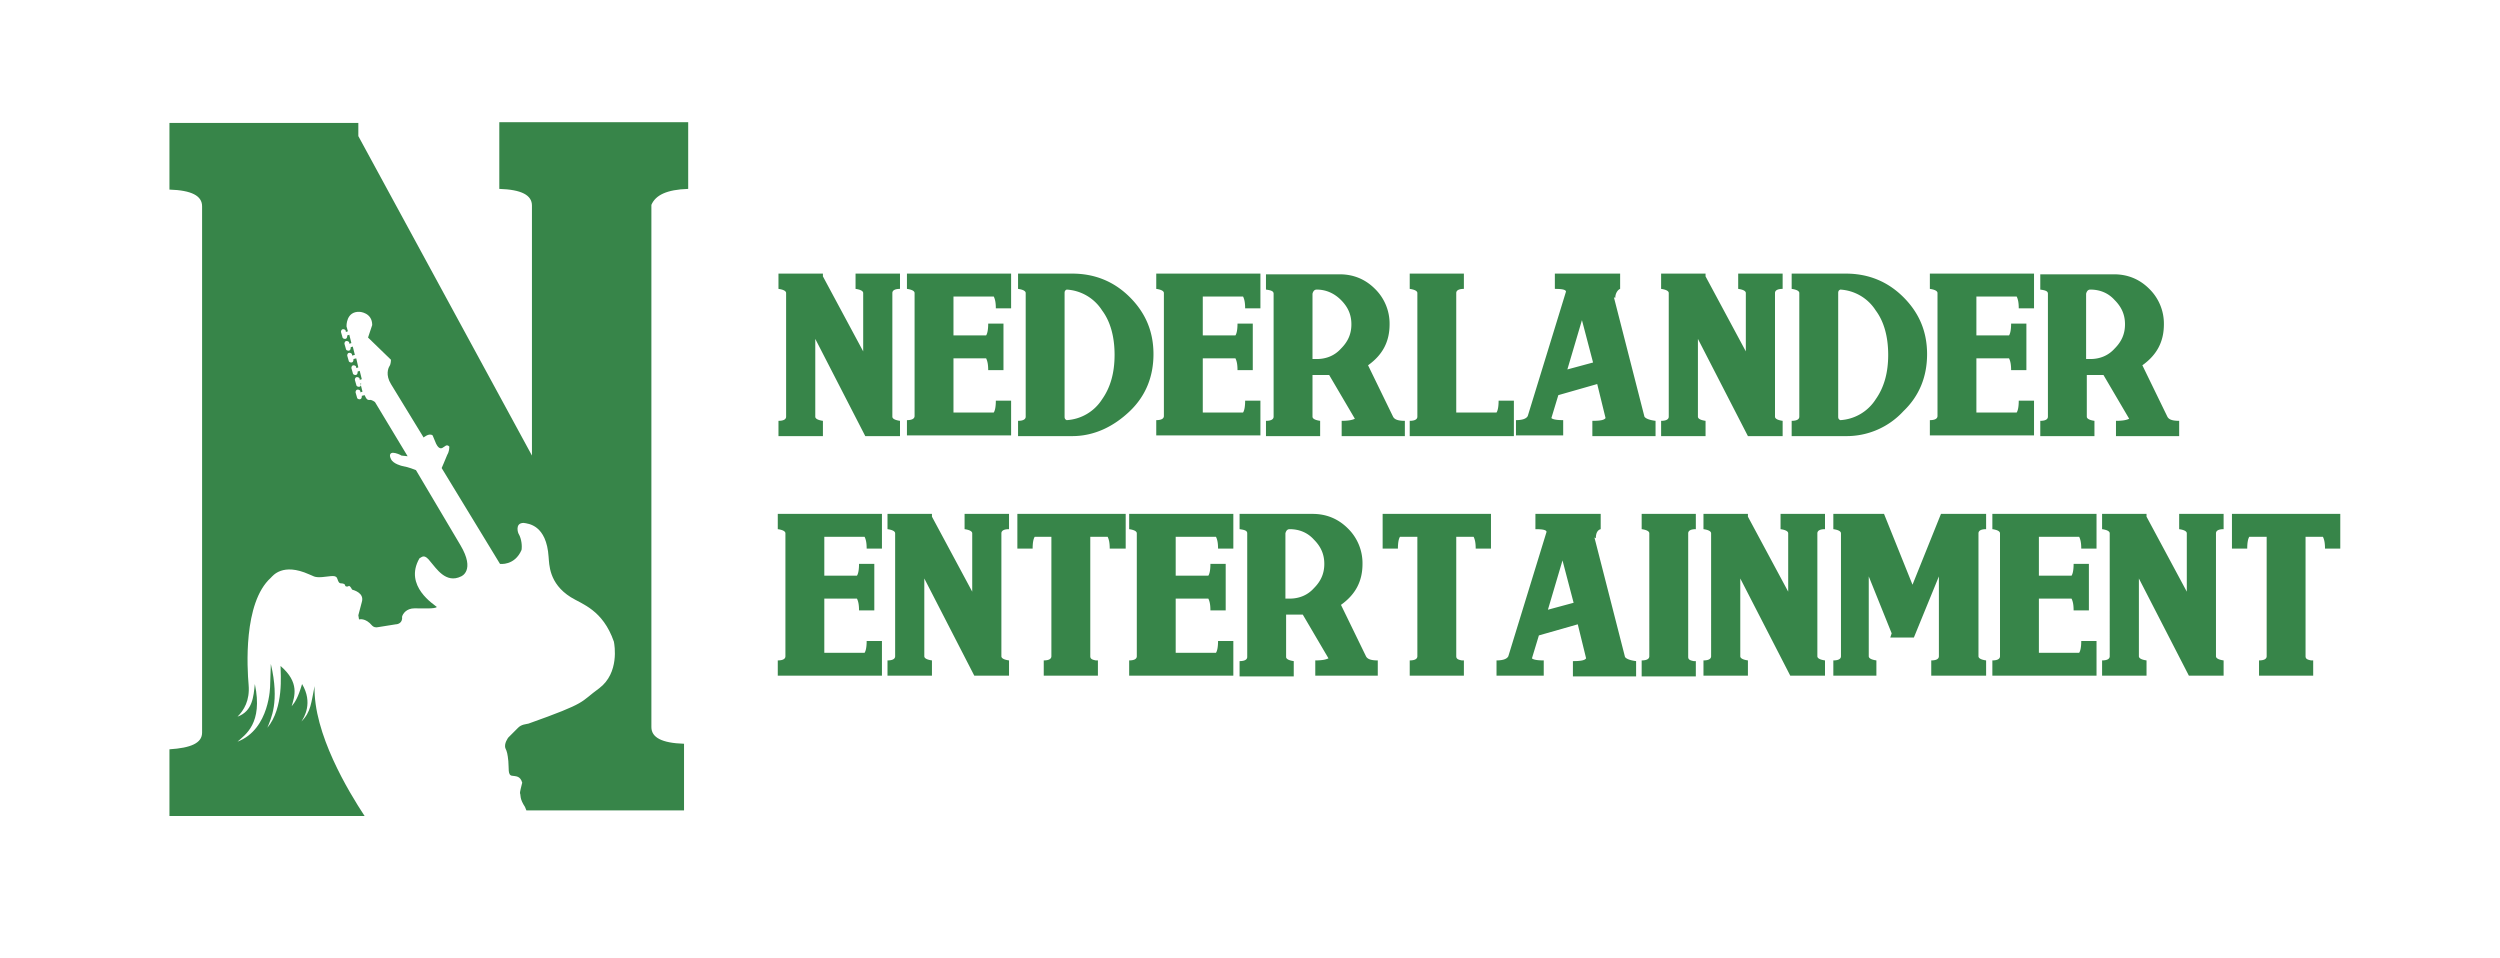
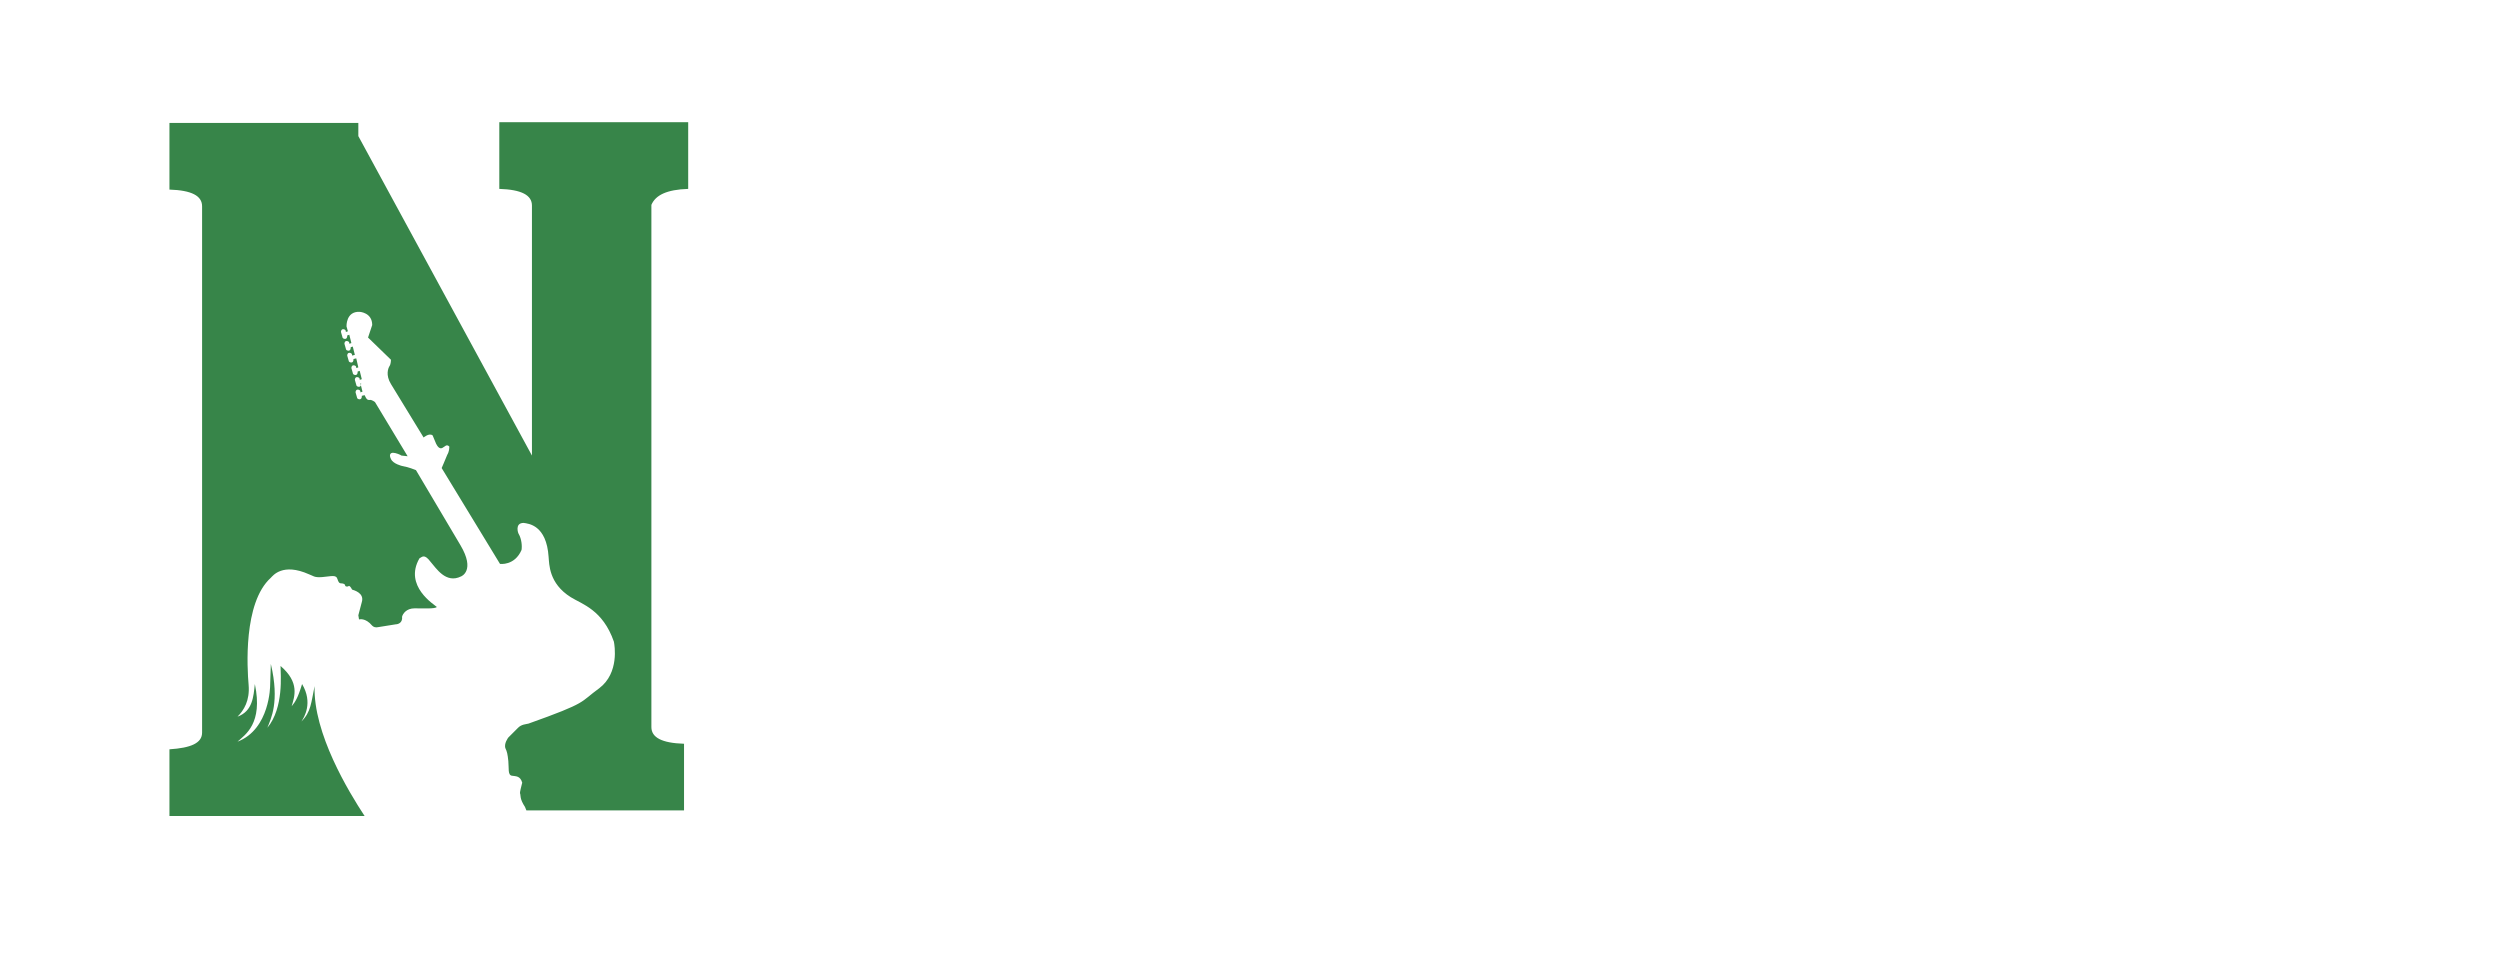
<svg xmlns="http://www.w3.org/2000/svg" viewBox="0 0 360 138">
  <path fill="#378549" d="M99.1 27.2v-9.6H71.9v9.6c3.2.1 4.7.9 4.7 2.4v36l-25-46v-1.9H24.4v9.6c3.2.1 4.7.9 4.7 2.4v75.8c0 1.5-1.6 2.2-4.7 2.4v9.6H52.5c-2.3-3.5-7.4-11.9-7.2-18.7-.5 2.4-.5 3.7-1.9 5.1.4-.6 1.7-2.7.1-5.4-.6 2-1 2.6-1.5 3.2.4-1.4 1.2-3.4-1.6-5.8 0 1.2.5 6-1.9 8.9.5-1.3 1.8-3.7.5-9.2l-.1 3.1s0 6.3-4.7 8.1c1.1-1 3.7-2.6 2.5-8.3-.2 1.8-.3 3.9-2.5 4.7.9-.9 1.8-2.3 1.6-4.6-.2-2.3-.8-11.8 3.2-15.4.3-.3 1.7-2.2 5.5-.5.6.2.7.5 1.9.4 1.3-.1 2-.4 2.2.3.1.3.2.6.5.6s.6.1.6.3c0 .2.4.2.5.1.1-.1.3.1.5.5.3.1 1.8.5 1.4 1.8l-.5 1.9.1.6s.9-.3 1.9.9c.2.2.5.3.9.2l2.5-.4c.3 0 1-.2.9-1.1.1-.4.6-1.2 1.8-1.2 1.2 0 3 .1 3.2-.2-.3-.3-4.8-3-2.5-7 .4-.2.7-.7 1.6.5.8.9 2.2 3.2 4.4 2.1 0 0 2.1-.8-.1-4.5l-6.4-10.8c-.3-.1-.9-.4-2-.6 0 0-1.3-.3-1.6-1-.3-.6-.1-.9.3-.9s1.1.3 1.2.4l.9.1-4.7-7.8s-.5-.4-.8-.3c-.2 0-.4 0-.7-.7l-.4.1v.1c0 .2-.1.4-.3.4-.2 0-.4-.1-.4-.3l-.2-.7c0-.2.1-.4.3-.4.2 0 .4.1.4.3v.1l.3-.1-.3-1.2h.1v.1c0 .2-.1.4-.3.4-.2 0-.4-.1-.4-.3l-.2-.7c0-.2.1-.4.3-.4.2 0 .4.1.4.3v.1l.3-.1-.3-1.2-.3.1v.1c0 .2-.1.4-.3.4s-.4-.1-.4-.3l-.2-.7c0-.2.1-.4.3-.4.2 0 .4.1.4.3v.1l.3-.1-.3-1.3-.4.1v.1c0 .2-.1.4-.3.4-.2 0-.4-.1-.4-.3l-.2-.7c0-.2.1-.4.3-.4.2 0 .4.1.4.3v.1l.4-.1-.3-1.2-.3.1v.1c0 .2-.1.4-.3.4-.2 0-.4-.1-.4-.3l-.2-.7c0-.2.1-.4.3-.4.2 0 .4.1.4.3v.1l.3-.1-.3-1.2-.3.1v.1c0 .2-.1.4-.3.4-.2 0-.4-.1-.4-.3l-.2-.7c0-.2.1-.4.3-.4.2 0 .4.1.4.3v.1l.3-.1-.2-.7s-.1-2.2 1.9-2.1c0 0 1.8.1 1.8 1.9l-.6 1.8 3.3 3.2s0 .6-.2.9c-.2.3-.6 1.3.2 2.6L61 63s.8-.7 1.3-.3l.5 1.2c.2.4.5.8.9.6.4-.2.6-.6 1-.2 0 .2 0 .7-.3 1.2l-.5 1.2-.3.7L72 81.2s2.1.3 3.1-2c.1-.6 0-1.6-.4-2.3-.1-.1-.6-1.6.7-1.6.7.1 3.3.3 3.6 4.9.1 1 0 3.8 3.2 5.8 1.6 1 4.6 1.8 6.2 6.4.1.5.8 4.5-2.1 6.7-2.9 2.1-1.5 2-10.2 5.1-.4.1-1 .1-1.5.6l-1.4 1.4s-.7.9-.4 1.6c.2.4.3.8.4 1.8s-.1 2 .5 2.1c.6.1 1.2 0 1.5 1-.1.5-.4 1.4-.3 1.6.1.2-.1.7.7 1.9l.2.5h22.7v-9.6c-3.2-.1-4.7-.9-4.7-2.4V29.5c.6-1.4 2.2-2.2 5.3-2.3z" />
  <g fill="#378549">
-     <path d="M124.6 62.8l-7.2-14V60c0 .3.4.5 1.1.6v2.2h-6.4v-2.2c.7 0 1.1-.2 1.1-.6V42.2c0-.3-.4-.5-1.1-.6v-2.2h6.4v.4l5.8 10.8v-8.4c0-.3-.4-.5-1.1-.6v-2.2h6.4v2.2c-.7 0-1.1.2-1.1.6V60c0 .3.4.5 1.1.6v2.2h-5zM143.4 44.4c0-.8-.1-1.3-.3-1.7h-5.8v5.6h4.7c.2-.3.3-.9.3-1.7h2.2v6.7h-2.2c0-.8-.1-1.3-.3-1.7h-4.7v7.8h5.8c.2-.3.3-.9.3-1.7h2.2v5h-15v-2.2c.7 0 1.1-.2 1.1-.6V42.2c0-.3-.4-.5-1.1-.6v-2.2h15v5h-2.2zM154.4 62.8h-7.8v-2.2c.7 0 1.1-.2 1.1-.6V42.2c0-.3-.4-.5-1.1-.6v-2.2h7.8c3.2 0 6 1.1 8.3 3.4 2.3 2.3 3.4 5 3.4 8.2s-1.1 6-3.4 8.2-5.1 3.6-8.3 3.6zm-.8-21.1c-.2.1-.3.2-.3.5V60c0 .3.1.4.3.5a6.5 6.5 0 0 0 5.1-3c1.2-1.7 1.8-3.8 1.8-6.4 0-2.6-.6-4.8-1.8-6.4a6.5 6.5 0 0 0-5.1-3zM179.3 44.4c0-.8-.1-1.3-.3-1.7h-5.8v5.6h4.7c.2-.3.3-.9.3-1.7h2.2v6.7h-2.2c0-.8-.1-1.3-.3-1.7h-4.7v7.8h5.8c.2-.3.3-.9.3-1.7h2.2v5h-15v-2.2c.7 0 1.1-.2 1.1-.6V42.2c0-.3-.4-.5-1.1-.6v-2.2h15v5h-2.2zM193.2 62.8v-2.2c.9 0 1.5-.1 1.9-.3l-3.7-6.3H189v6c0 .3.4.5 1.1.6v2.2h-7.8v-2.2c.7 0 1.1-.2 1.1-.6V42.3c0-.4-.4-.5-1.1-.6v-2.2h10.6c2 0 3.7.7 5.1 2.1a7 7 0 0 1 2.1 5.1c0 2.5-1 4.4-3.1 5.9l3.6 7.4c.2.4.7.6 1.7.6v2.2h-9.1zm-3.6-21.1c-.3 0-.5.2-.6.6v9.4h.6c1.4 0 2.6-.5 3.5-1.5 1-1 1.5-2.1 1.5-3.5s-.5-2.5-1.5-3.5-2.2-1.5-3.5-1.5zM218 62.8h-15v-2.2c.7 0 1.1-.2 1.1-.6V42.2c0-.3-.4-.5-1.1-.6v-2.2h7.8v2.2c-.7 0-1.1.2-1.1.6v17.2h5.8c.2-.3.3-.9.3-1.7h2.2v5.1zM232.6 42.9l-.2-.1 4.4 17.2c.2.3.8.5 1.6.6v2.2h-9.1v-2.2c1.1 0 1.7-.1 1.9-.4l-1.2-4.9-5.6 1.6-1 3.3c.2.2.8.3 1.7.3v2.2h-6.8v-2.2c.9 0 1.5-.2 1.7-.6l5.5-17.9c0-.3-.6-.4-1.6-.4v-2.2h9.4v2.2c-.3.1-.7.6-.7 1.3zm-4.8 3.2l-2.1 7.1 3.7-1-1.6-6.1zM251.7 62.8l-7.2-14V60c0 .3.4.5 1.1.6v2.2h-6.4v-2.2c.7 0 1.1-.2 1.1-.6V42.2c0-.3-.4-.5-1.1-.6v-2.2h6.4v.4l5.8 10.8v-8.4c0-.3-.4-.5-1.1-.6v-2.2h6.4v2.2c-.7 0-1.1.2-1.1.6V60c0 .3.4.5 1.1.6v2.2h-5zM265.8 62.8H258v-2.2c.7 0 1.1-.2 1.1-.6V42.2c0-.3-.4-.5-1.1-.6v-2.2h7.8c3.2 0 6 1.1 8.3 3.4 2.3 2.3 3.4 5 3.4 8.2s-1.1 6-3.4 8.2a11.1 11.1 0 0 1-8.3 3.6zm-.8-21.1c-.2.1-.3.2-.3.5V60c0 .3.1.4.3.5a6.5 6.5 0 0 0 5.1-3c1.2-1.7 1.8-3.8 1.8-6.4 0-2.6-.6-4.8-1.8-6.4a6.5 6.5 0 0 0-5.1-3zM290.7 44.4c0-.8-.1-1.3-.3-1.7h-5.8v5.6h4.7c.2-.3.3-.9.3-1.7h2.2v6.7h-2.2c0-.8-.1-1.3-.3-1.7h-4.7v7.8h5.8c.2-.3.3-.9.3-1.7h2.2v5h-15v-2.2c.7 0 1.1-.2 1.1-.6V42.2c0-.3-.4-.5-1.1-.6v-2.2h15v5h-2.2zM304.7 62.8v-2.2c.9 0 1.5-.1 1.9-.3l-3.7-6.3h-2.4v6c0 .3.4.5 1.1.6v2.2h-7.8v-2.2c.7 0 1.1-.2 1.1-.6V42.3c0-.4-.4-.5-1.1-.6v-2.2h10.6c2 0 3.7.7 5.1 2.1a7 7 0 0 1 2.1 5.1c0 2.5-1 4.4-3.1 5.9l3.6 7.4c.2.4.7.6 1.7.6v2.2h-9.1zM301 41.7c-.3 0-.5.2-.6.6v9.4h.6c1.4 0 2.6-.5 3.5-1.5 1-1 1.5-2.1 1.5-3.5s-.5-2.5-1.5-3.5c-.9-1-2.1-1.5-3.5-1.5zM124.8 79c0-.8-.1-1.3-.3-1.7h-5.8v5.6h4.7c.2-.3.3-.9.3-1.7h2.2v6.7h-2.2c0-.8-.1-1.3-.3-1.7h-4.7V94h5.8c.2-.3.3-.9.3-1.7h2.2v5h-15v-2.2c.7 0 1.1-.2 1.1-.6V76.8c0-.3-.4-.5-1.1-.6V74h15v5h-2.2zM140.3 97.3l-7.2-14v11.2c0 .3.4.5 1.1.6v2.2h-6.4v-2.2c.7 0 1.1-.2 1.1-.6V76.8c0-.3-.4-.5-1.1-.6V74h6.4v.4l5.8 10.8v-8.4c0-.3-.4-.5-1.1-.6V74h6.4v2.2c-.7 0-1.1.2-1.1.6v17.7c0 .3.4.5 1.1.6v2.2h-5zM159.8 79c0-.8-.1-1.3-.3-1.7H157v17.2c0 .4.3.5.8.6h.3v2.2h-7.8v-2.2c.7 0 1.1-.2 1.1-.6V77.3H149c-.2.3-.3.9-.3 1.7h-2.2v-5h15.6v5h-2.3zM175.4 79c0-.8-.1-1.3-.3-1.7h-5.8v5.6h4.7c.2-.3.3-.9.3-1.7h2.2v6.7h-2.2c0-.8-.1-1.3-.3-1.7h-4.7V94h5.8c.2-.3.3-.9.3-1.7h2.2v5h-15v-2.2c.7 0 1.1-.2 1.1-.6V76.8c0-.3-.4-.5-1.1-.6V74h15v5h-2.2zM189.4 97.3v-2.2c.9 0 1.5-.1 1.9-.3l-3.7-6.3h-2.4v6.1c0 .3.4.5 1.1.6v2.2h-7.8v-2.2c.7 0 1.1-.2 1.1-.6V76.8c0-.4-.4-.5-1.1-.6V74H189c2 0 3.7.7 5.1 2.1a7 7 0 0 1 2.1 5.1c0 2.5-1 4.4-3.1 5.9l3.6 7.4c.2.4.7.6 1.7.6v2.2h-9zm-3.7-21.1c-.3 0-.5.2-.6.6v9.4h.6c1.4 0 2.6-.5 3.5-1.5 1-1 1.5-2.1 1.5-3.5s-.5-2.5-1.5-3.5c-.9-1-2.1-1.5-3.5-1.5zM212.5 79c0-.8-.1-1.3-.3-1.7h-2.5v17.2c0 .4.3.5.8.6h.3v2.2H203v-2.2c.7 0 1.1-.2 1.1-.6V77.3h-2.5c-.2.3-.3.9-.3 1.7h-2.2v-5h15.6v5h-2.2zM229.8 77.5l-.2-.1 4.4 17.2c.2.3.8.5 1.6.6v2.2h-9.1v-2.2c1.1 0 1.7-.1 1.9-.4l-1.2-4.9-5.6 1.6-1 3.3c.2.2.8.3 1.7.3v2.2h-6.8v-2.2c.9 0 1.5-.2 1.7-.6l5.5-17.9c0-.3-.6-.4-1.6-.4V74h9.4v2.2c-.4.1-.7.5-.7 1.3zm-4.8 3.2l-2.1 7.1 3.7-1-1.6-6.1zM236.4 97.3v-2.2c.7 0 1.1-.2 1.1-.6V76.8c0-.3-.4-.5-1.1-.6V74h7.8v2.2c-.7 0-1.1.2-1.1.6v17.8c0 .4.3.5.8.6h.3v2.2h-7.8zM257.8 97.3l-7.2-14v11.2c0 .3.4.5 1.1.6v2.2h-6.4v-2.2c.7 0 1.1-.2 1.1-.6V76.8c0-.3-.4-.5-1.1-.6V74h6.4v.4l5.8 10.8v-8.4c0-.3-.4-.5-1.1-.6V74h6.4v2.2c-.7 0-1.1.2-1.1.6v17.7c0 .3.4.5 1.1.6v2.2h-5zM278.1 97.3v-2.2c.7 0 1.1-.2 1.1-.6V83l-3.6 8.8h-3.4l.2-.6-3.3-8.2v11.5c0 .3.4.5 1.1.6v2.2H264v-2.2c.7 0 1.1-.2 1.1-.6V76.8c0-.3-.4-.5-1.1-.6V74h7.3l4.1 10.2 4.1-10.2h6.5v2.2c-.7 0-1.1.2-1.1.6v17.7c0 .3.4.5 1.1.6v2.2h-7.9zM299.7 79c0-.8-.1-1.3-.3-1.7h-5.8v5.6h4.7c.2-.3.3-.9.3-1.7h2.2v6.7h-2.2c0-.8-.1-1.3-.3-1.7h-4.7V94h5.8c.2-.3.3-.9.3-1.7h2.2v5h-15v-2.2c.7 0 1.1-.2 1.1-.6V76.8c0-.3-.4-.5-1.1-.6V74h15v5h-2.2zM315.2 97.3l-7.2-14v11.2c0 .3.4.5 1.1.6v2.2h-6.4v-2.2c.7 0 1.1-.2 1.1-.6V76.8c0-.3-.4-.5-1.1-.6V74h6.4v.4l5.8 10.8v-8.4c0-.3-.4-.5-1.1-.6V74h6.4v2.2c-.7 0-1.1.2-1.1.6v17.7c0 .3.4.5 1.1.6v2.2h-5zM334.8 79c0-.8-.1-1.3-.3-1.7H332v17.2c0 .4.3.5.8.6h.3v2.2h-7.8v-2.2c.7 0 1.1-.2 1.1-.6V77.3h-2.5c-.2.3-.3.9-.3 1.7h-2.2v-5H337v5h-2.2z" />
-   </g>
+     </g>
</svg>